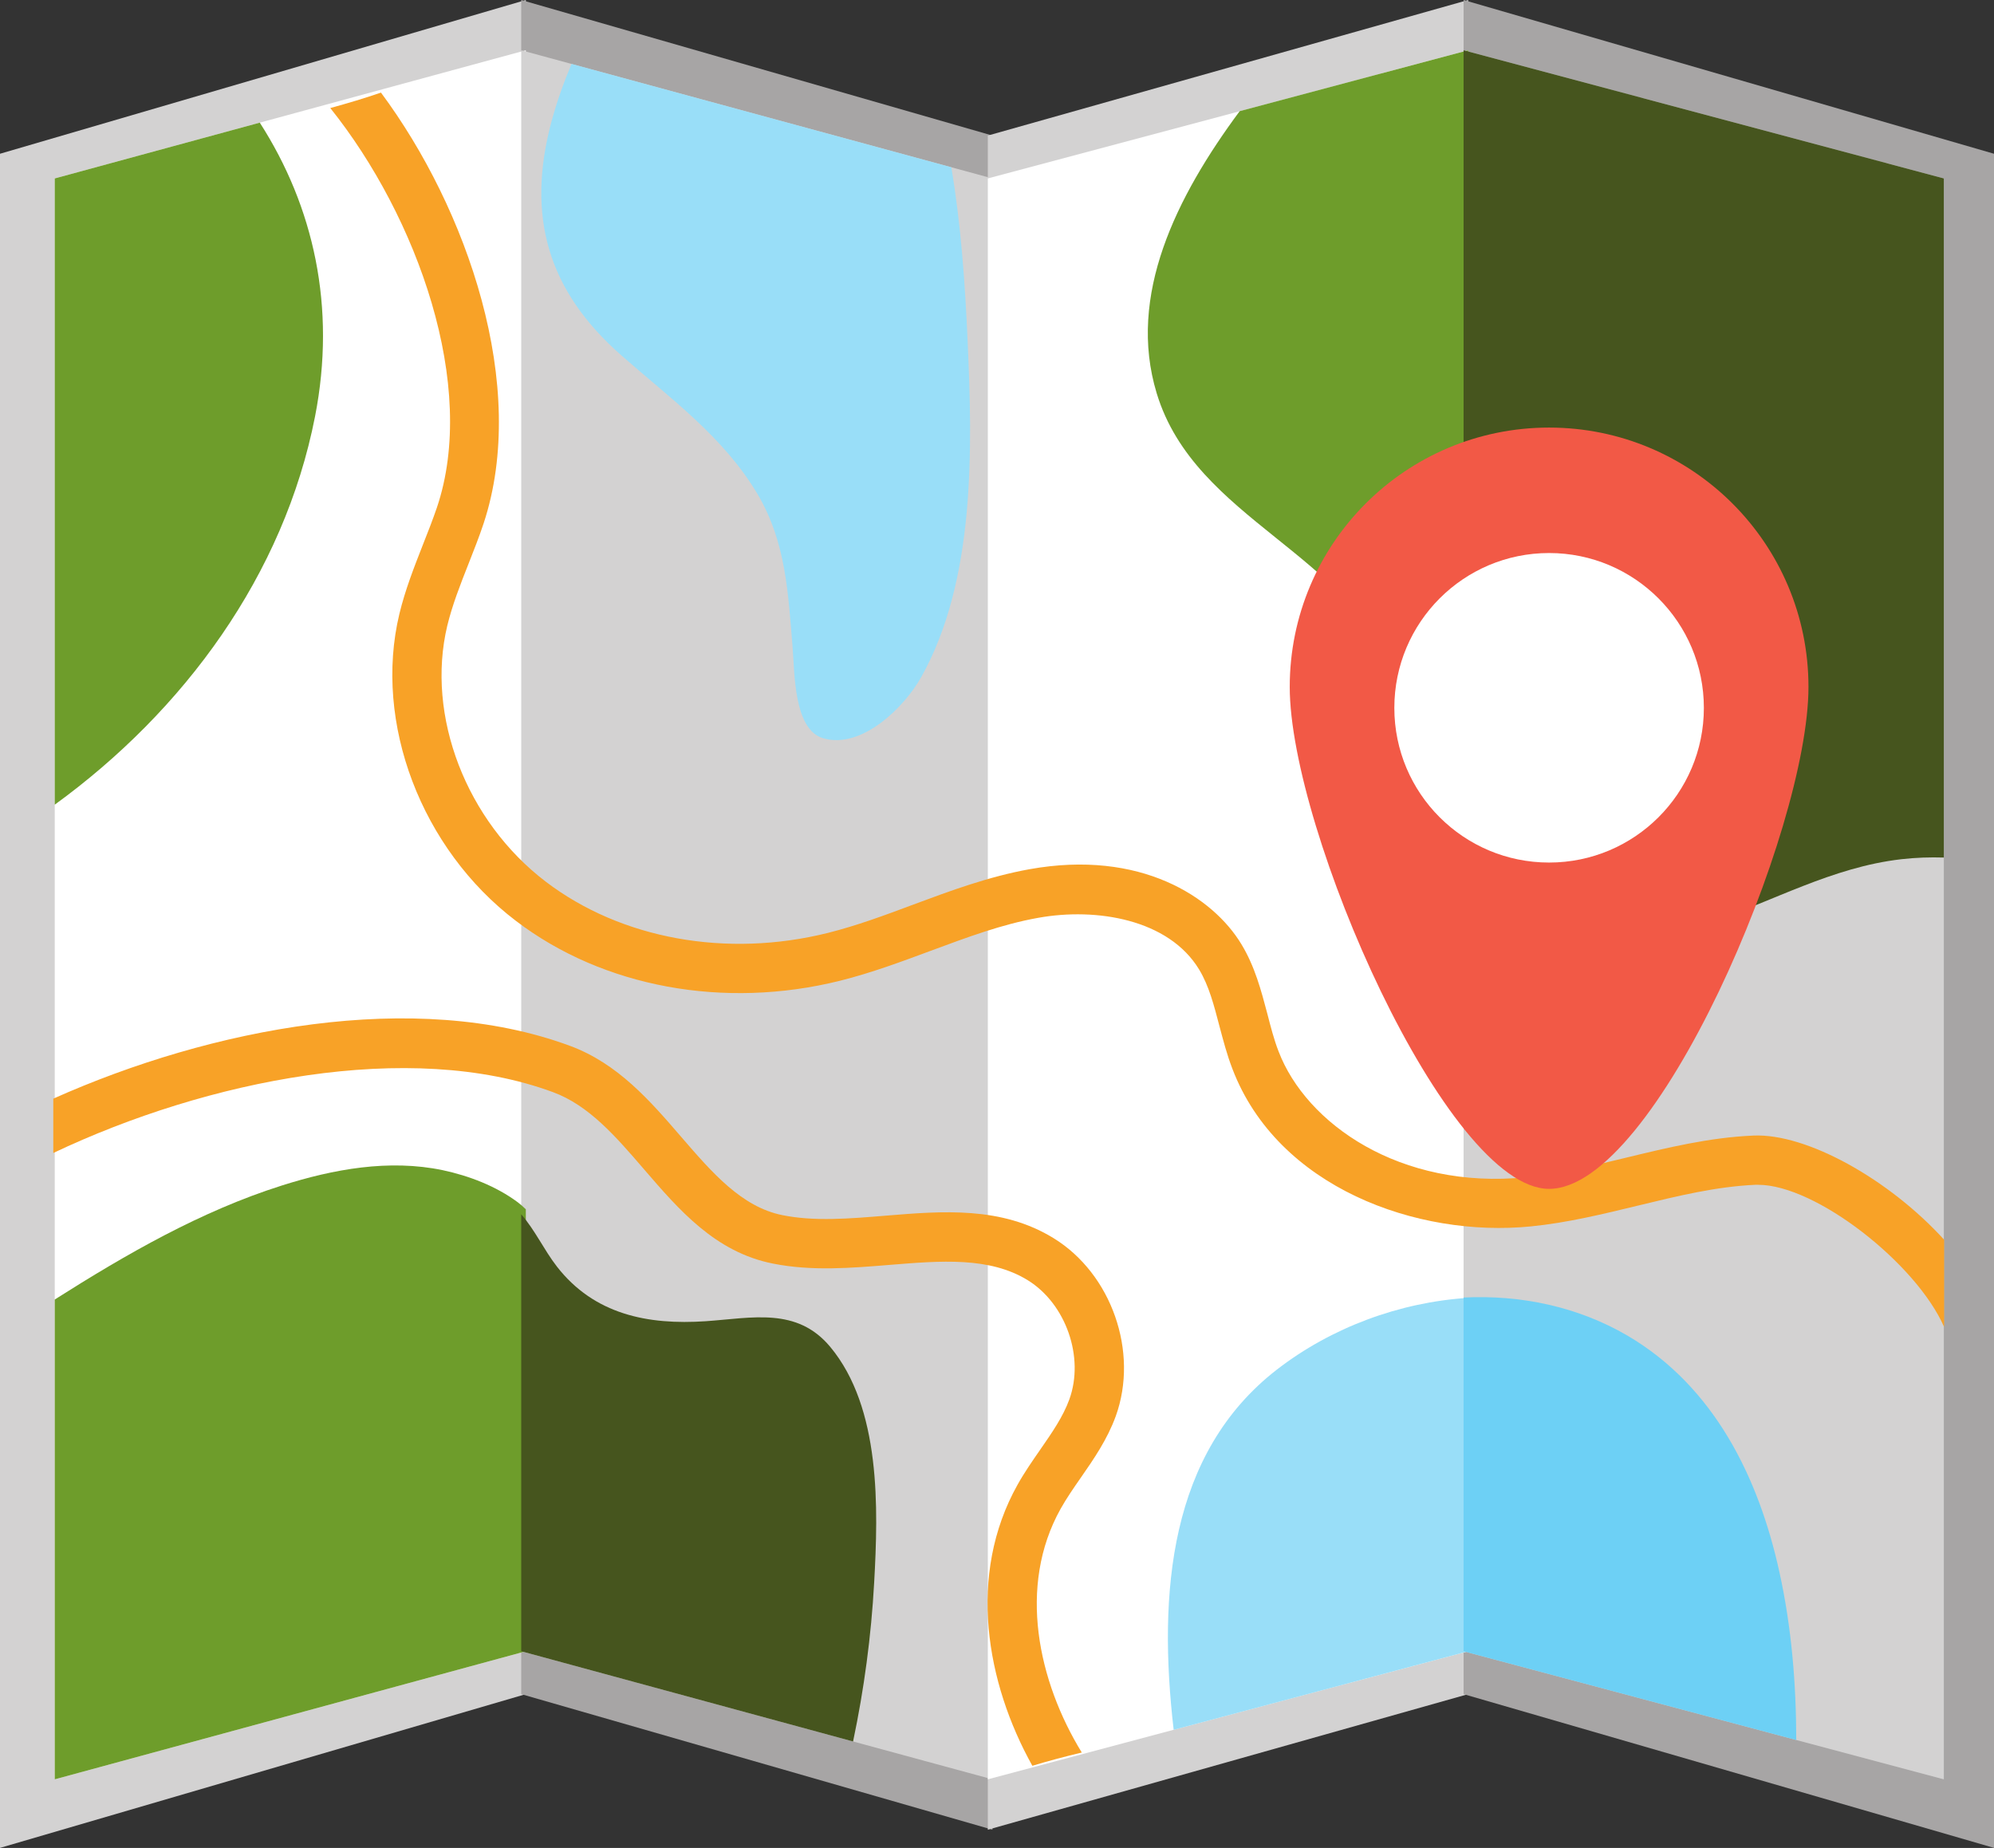
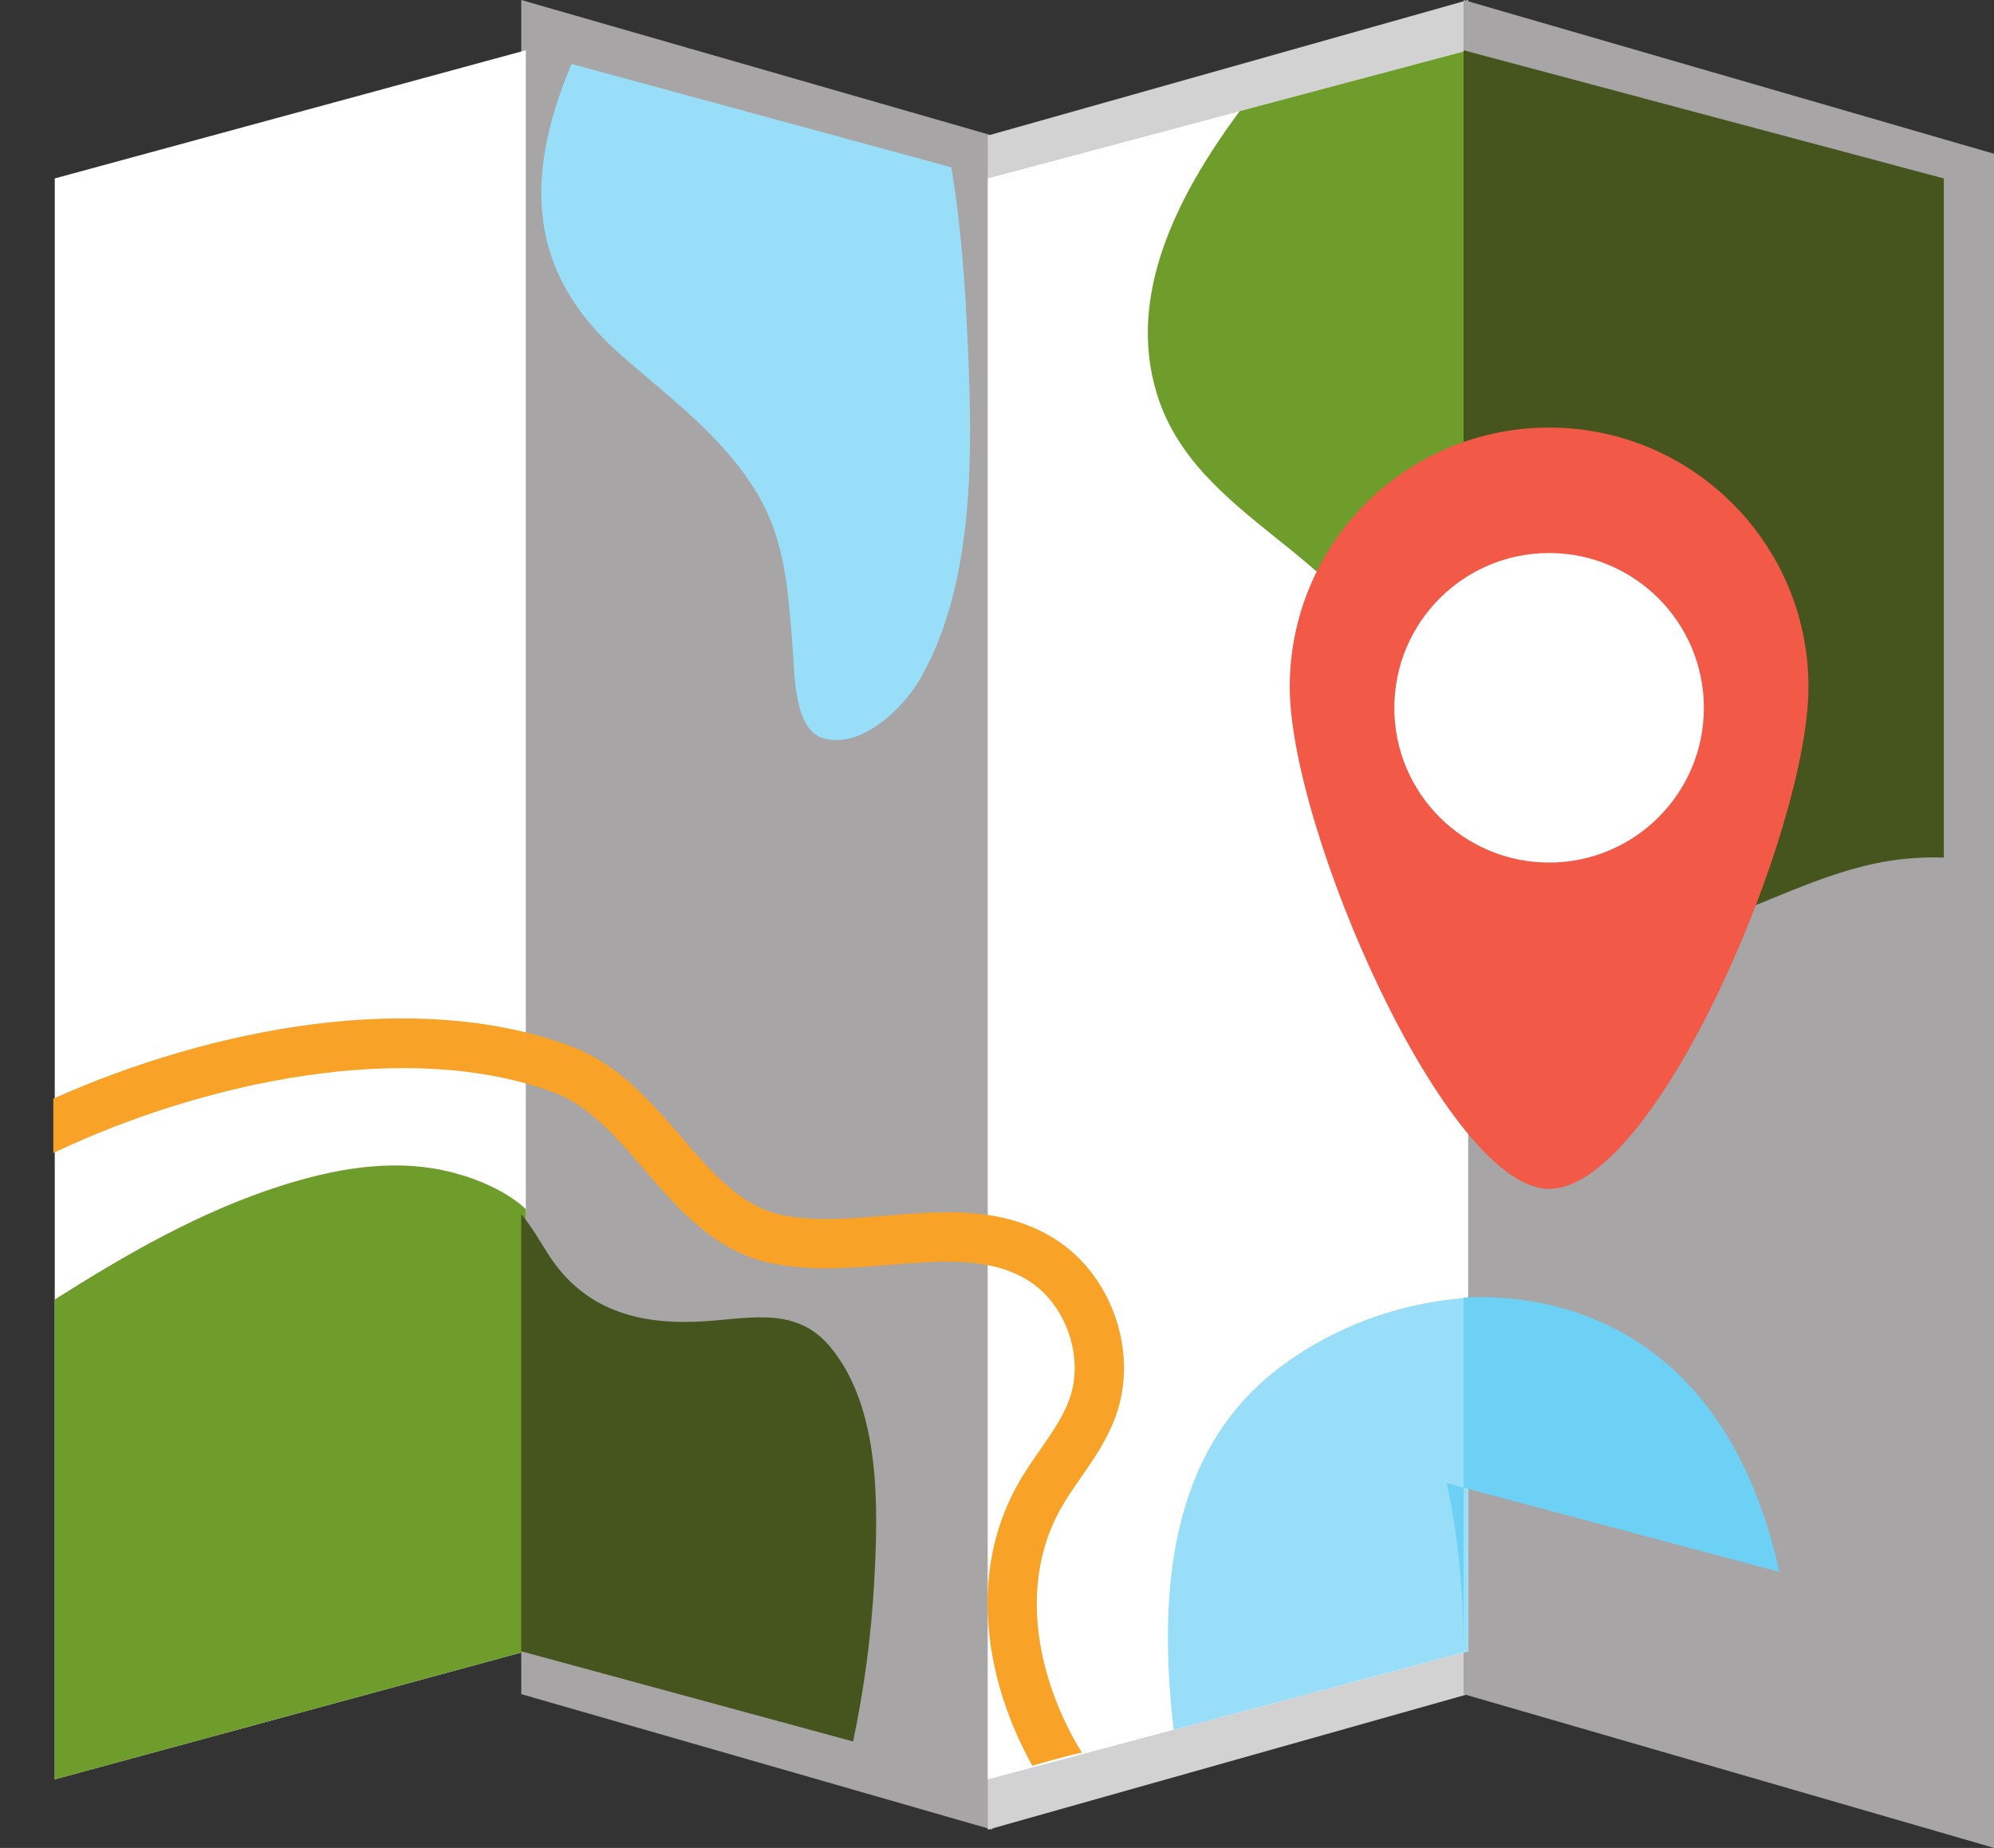
<svg xmlns="http://www.w3.org/2000/svg" height="177.2" preserveAspectRatio="xMidYMid meet" version="1.1" viewBox="117.0 124.0 191.2 177.2" width="191.2" zoomAndPan="magnify">
  <rect x="117.0" y="124.0" width="191.2" height="177.2" fill="#333333" stroke="none" />
  <g id="surface1">
    <g id="change1_1">
-       <path d="m167.42 286.45l-50.44 14.75v-162.45l50.44-14.75v162.45" fill="#d3d2d2" />
-     </g>
+       </g>
    <g id="change2_1">
      <path d="m166.98 286.45l45.18 13v-162.45l-45.18-13v162.45" fill="#a7a5a5" />
    </g>
    <g id="change1_2">
      <path d="m257.78 286.45l-46.06 13v-162.45l46.06-13v162.45" fill="#d3d2d2" />
    </g>
    <g id="change2_2">
      <path d="m257.34 286.45l50.88 14.75v-162.45l-50.88-14.75v162.45" fill="#a7a5a5" />
    </g>
    <g id="change3_1">
      <path d="m167.42 282.34l-45.17 12.28v-153.51l45.17-12.29v153.52" fill="#fff" />
    </g>
    <g id="change1_3">
-       <path d="m166.98 282.34l45.18 12.28v-153.51l-45.18-12.29v153.52" fill="#d3d2d2" />
-     </g>
+       </g>
    <g id="change4_1">
-       <path d="m147.21 163.93c2.05-10.5-0.14-20.14-5.3-28.17l-19.66 5.35v60.05c12.39-9.01 21.98-22 24.96-37.23" fill="#6e9d2b" />
-     </g>
+       </g>
    <g id="change4_2">
      <path d="m166.64 239.28c-2.09-1.55-4.66-2.53-7.18-3.07-5.16-1.08-10.49-0.1-15.44 1.47-7.76 2.46-14.88 6.56-21.77 10.93v46.01l45.17-12.28v-42.38c-0.24-0.24-0.5-0.47-0.78-0.68" fill="#6e9d2b" />
    </g>
    <g id="change5_1">
      <path d="m200.82 275.78c0.4-7.14 0.67-16.78-4.22-22.64-3.19-3.82-7.47-2.76-11.91-2.45-5.58 0.38-10.72-0.65-14.29-5.24-1.24-1.6-2.1-3.5-3.42-5.01v41.9l31.82 8.65c1.06-5.03 1.74-10.13 2.02-15.21" fill="#46551e" />
    </g>
    <g id="change6_1">
      <path d="m169.89 135.62c-2.47 9.17-0.32 16.29 6.68 22.45 4.73 4.16 9.85 7.84 13.11 13.38 2.69 4.59 2.89 9.44 3.32 14.61 0.2 2.41 0.09 7.9 2.93 8.73 3.72 1.09 7.81-3.02 9.39-5.84 5.24-9.31 4.93-22 4.46-32.32-0.24-5.41-0.63-11.07-1.56-16.59l-36.42-9.91c-0.75 1.78-1.4 3.61-1.91 5.49" fill="#99def8" />
    </g>
    <g id="change3_2">
      <path d="m257.78 282.34l-46.06 12.28v-153.51l46.06-12.29v153.52" fill="#fff" />
    </g>
    <g id="change1_4">
-       <path d="m257.34 282.34l46.05 12.28v-153.51l-46.05-12.29v153.52" fill="#d3d2d2" />
-     </g>
+       </g>
    <g id="change4_3">
      <path d="m227.91 161.7c3.7 12.24 18.88 15.38 22.89 27.46 1.09 3.29 1.03 6.47 0.27 9.82-0.66 2.9-2.15 5.68-0.52 8.49 1.46 2.53 4.24 4.05 7.23 4.99v-83.64l-21.91 5.84c-6.09 8.22-10.8 17.68-7.96 27.04" fill="#6e9d2b" />
    </g>
    <g id="change6_2">
      <path d="m239.45 255.32c-10.33 8-11.43 21.42-9.91 34.55l28.24-7.53v-33.89c-6.59 0.42-13.13 2.85-18.33 6.87" fill="#99def8" />
    </g>
    <g id="change5_2">
      <path d="m263.49 213.82c5.75 0.73 11.74 0.56 17.25-1.28 6.27-2.1 11.89-5.38 18.58-6.15 1.39-0.16 2.74-0.2 4.07-0.16v-65.12l-46.05-12.29v83.78c2.1 0.62 4.27 0.98 6.15 1.22" fill="#46551e" />
    </g>
    <g id="change7_1">
-       <path d="m287.62 274.73c-1.98-9.02-6.23-17.77-14.57-22.66-4.78-2.79-10.25-3.92-15.71-3.65v33.92l31.9 8.51c-0.01-5.42-0.45-10.83-1.62-16.12" fill="#6dd0f5" />
+       <path d="m287.62 274.73c-1.98-9.02-6.23-17.77-14.57-22.66-4.78-2.79-10.25-3.92-15.71-3.65v33.92c-0.01-5.42-0.45-10.83-1.62-16.12" fill="#6dd0f5" />
    </g>
    <g id="change8_1">
-       <path d="m285.12 232.89c-4.21 0.18-8.27 1.17-12.2 2.12-3.3 0.8-6.41 1.56-9.6 1.88-12.09 1.21-21.08-5.16-23.72-12.07-0.44-1.13-0.75-2.34-1.08-3.62-0.59-2.22-1.19-4.52-2.48-6.65-2.72-4.52-9.68-9.12-20.33-7.2-3.89 0.7-7.56 2.06-11.11 3.38-2.8 1.05-5.45 2.03-8.19 2.72-9.72 2.43-19.84 0.6-27.07-4.9-7.63-5.81-11.52-15.91-9.45-24.56 0.49-2.01 1.25-3.94 2.06-5.99 0.48-1.23 0.99-2.5 1.42-3.8 4.35-13.16-1.57-30.19-9.84-41.32-1.6 0.55-3.22 1.03-4.86 1.48 8.35 10.43 14.17 26.66 10.22 38.32-0.41 1.19-0.86 2.35-1.35 3.58-0.83 2.12-1.69 4.3-2.25 6.63-2.49 10.41 2.1 22.52 11.19 29.42 8.36 6.37 19.97 8.5 31.08 5.73 3-0.75 5.89-1.83 8.69-2.87 3.51-1.3 6.82-2.54 10.3-3.16 5.59-1.01 12.53 0.14 15.44 4.97 0.94 1.56 1.42 3.43 1.94 5.42 0.36 1.35 0.72 2.74 1.25 4.11 4.34 11.35 17.7 16.18 28.61 15.09 3.52-0.35 6.94-1.19 10.25-1.99 3.87-0.94 7.53-1.83 11.28-2h0.26c5.55 0 15.17 7.55 17.84 13.64v-8.37c-5.26-5.78-13.16-10.22-18.3-9.99" fill="#f8a227" />
-     </g>
+       </g>
    <g id="change8_2">
      <path d="m220.64 265.69c1.25-1.8 2.54-3.67 3.35-5.9 2.22-6.15-0.4-13.64-5.96-17.06-4.99-3.07-10.64-2.61-16.1-2.16-3.52 0.29-6.83 0.57-9.91-0.05-3.9-0.79-6.71-4.04-9.68-7.48-2.99-3.47-6.09-7.06-10.7-8.76-14.88-5.49-34.4-1.69-49.53 5.07v5.21c14.77-7.01 34.18-10.9 47.9-5.84 3.46 1.27 6.03 4.25 8.75 7.41 3.36 3.9 6.83 7.93 12.33 9.03 3.73 0.75 7.54 0.43 11.22 0.13 4.92-0.4 9.57-0.79 13.24 1.47 3.66 2.26 5.45 7.38 3.99 11.42-0.6 1.66-1.66 3.19-2.79 4.82-0.74 1.07-1.51 2.17-2.18 3.37-4.85 8.66-3.01 19.01 1.42 26.95 1.56-0.47 3.14-0.89 4.74-1.27-4.18-6.82-6.18-15.94-2.03-23.37 0.56-1 1.23-1.97 1.94-2.99" fill="#f8a227" />
    </g>
    <g id="change9_1">
      <path d="m290.41 189.87c0 13.73-14.64 48.13-24.87 48.13-9.83 0-24.87-34.4-24.87-48.13 0-13.74 11.13-24.87 24.87-24.87 13.73 0 24.87 11.13 24.87 24.87" fill="#f25946" />
    </g>
    <g id="change3_3">
      <path d="m280.38 191.88c0 8.19-6.65 14.83-14.84 14.83-8.2 0-14.84-6.64-14.84-14.83 0-8.2 6.64-14.85 14.84-14.85 8.19 0 14.84 6.65 14.84 14.85" fill="#fff" />
    </g>
  </g>
</svg>